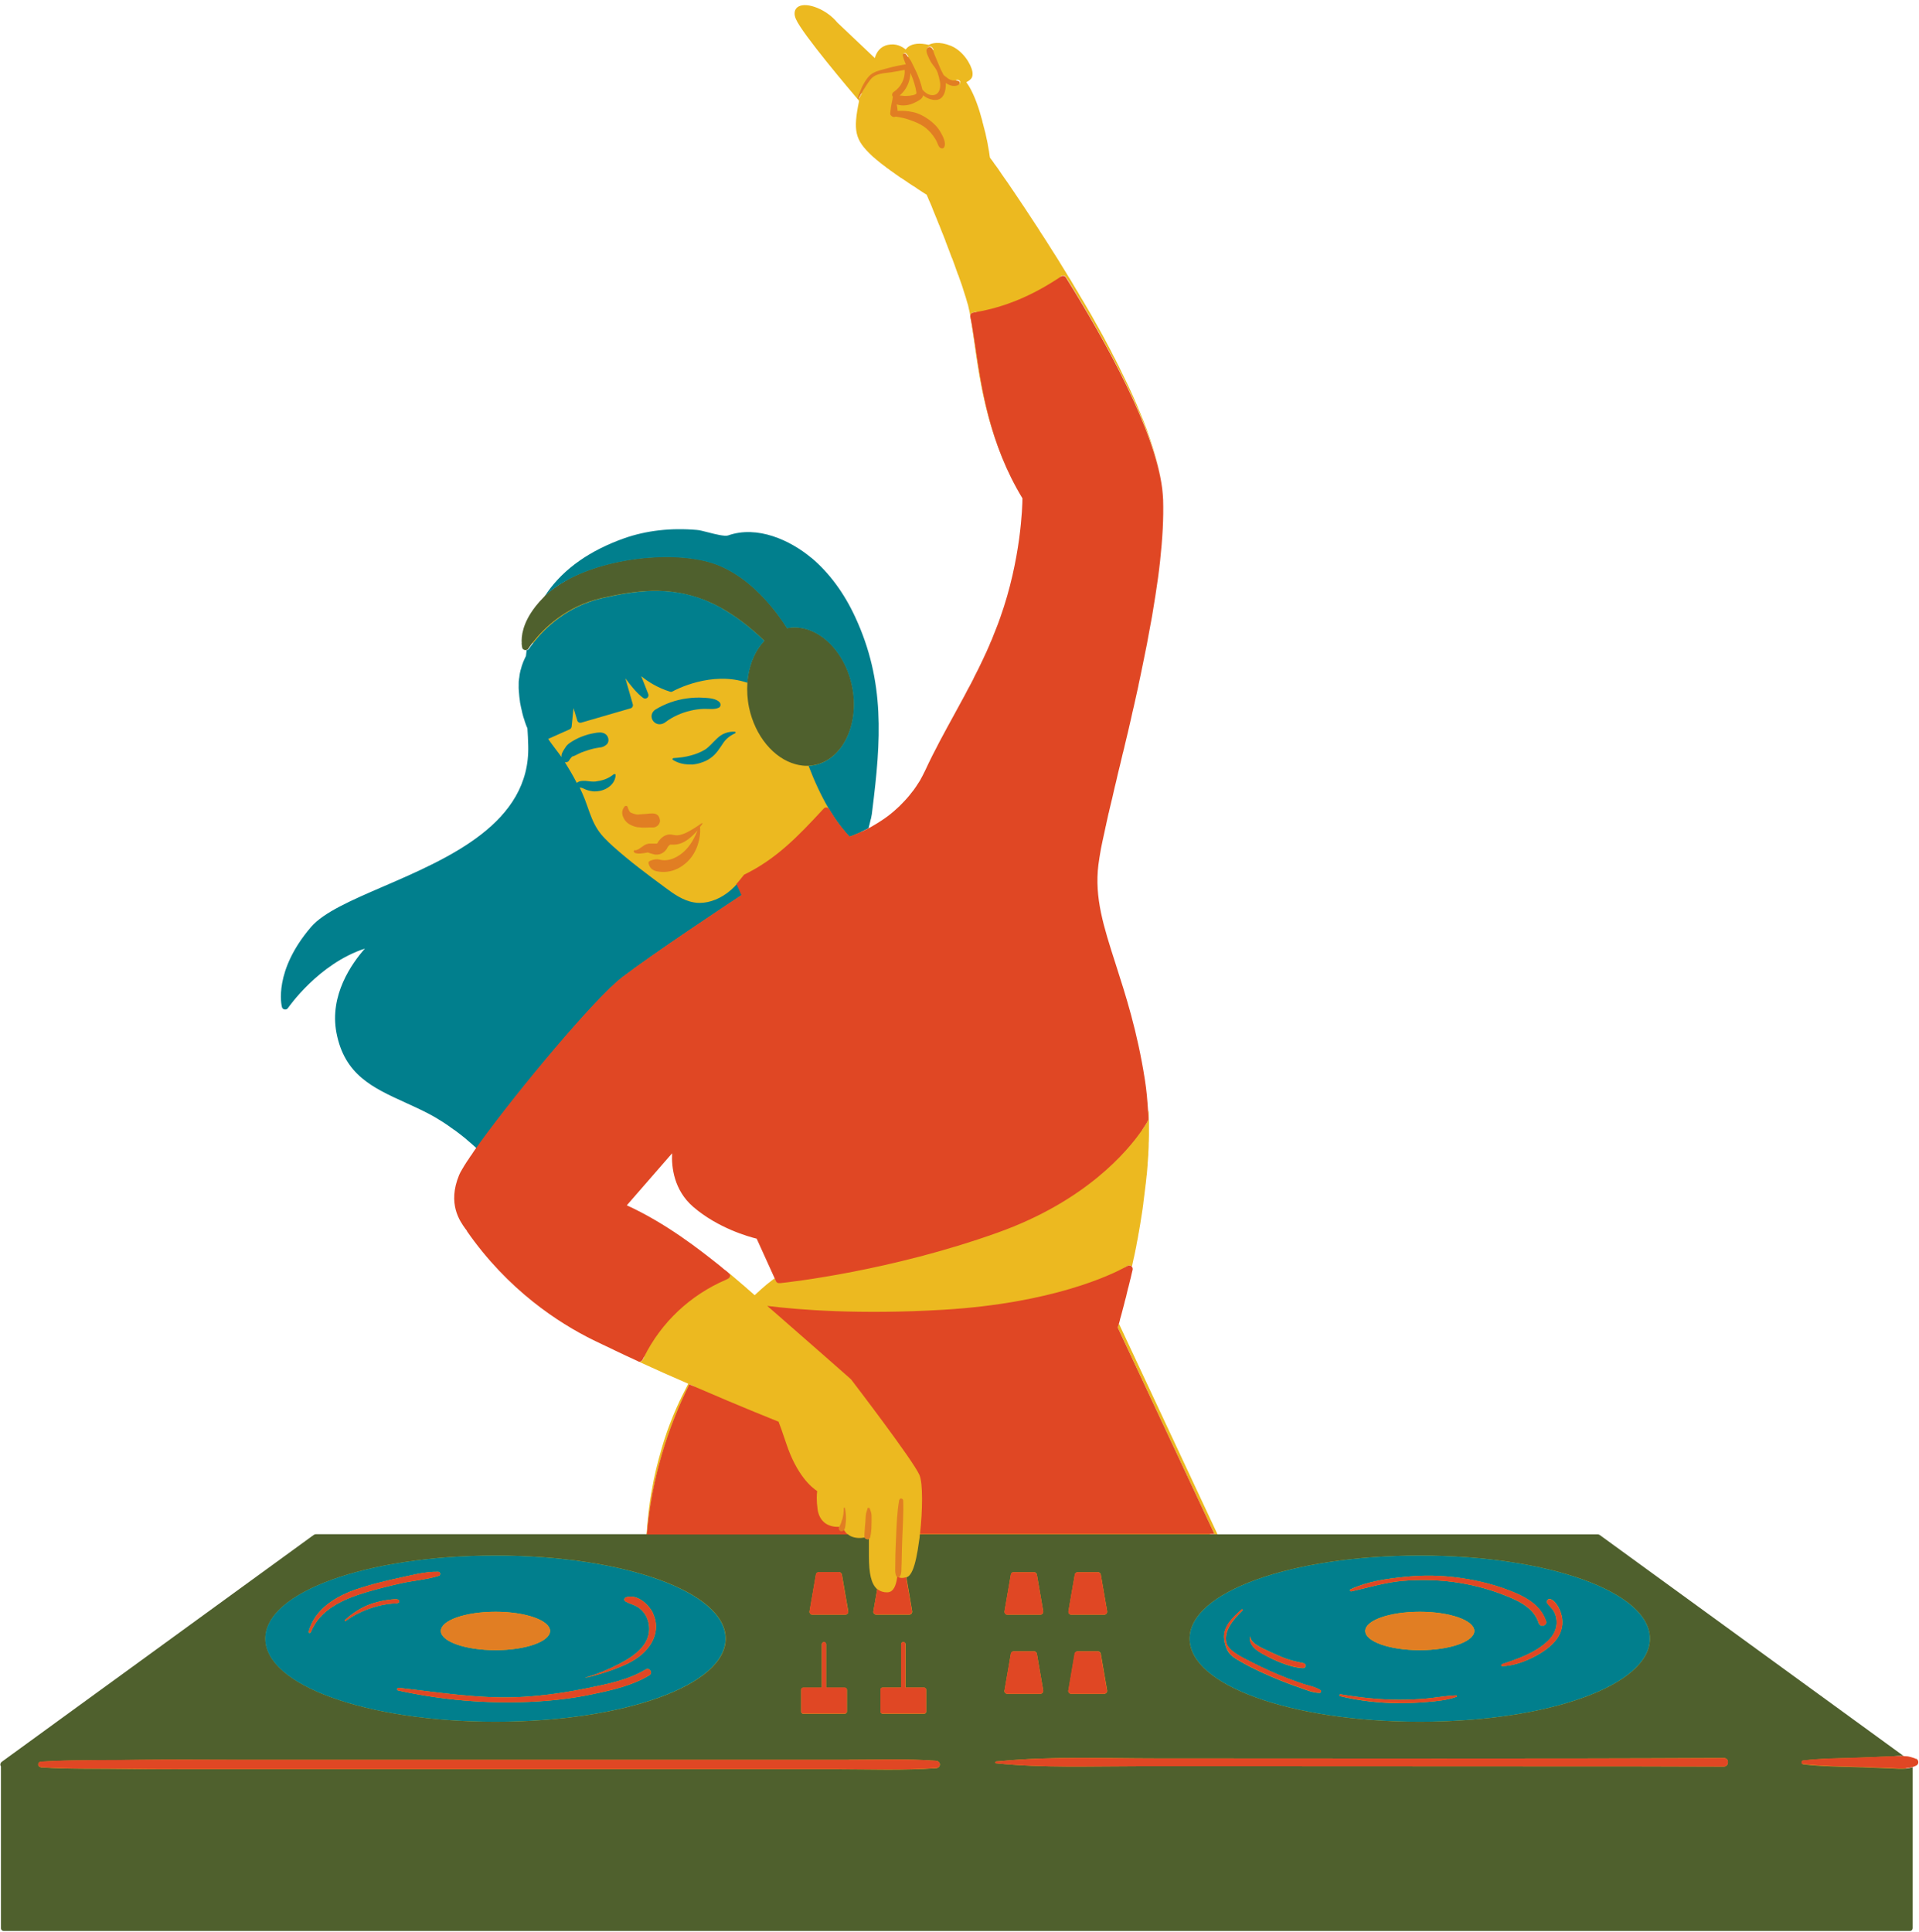
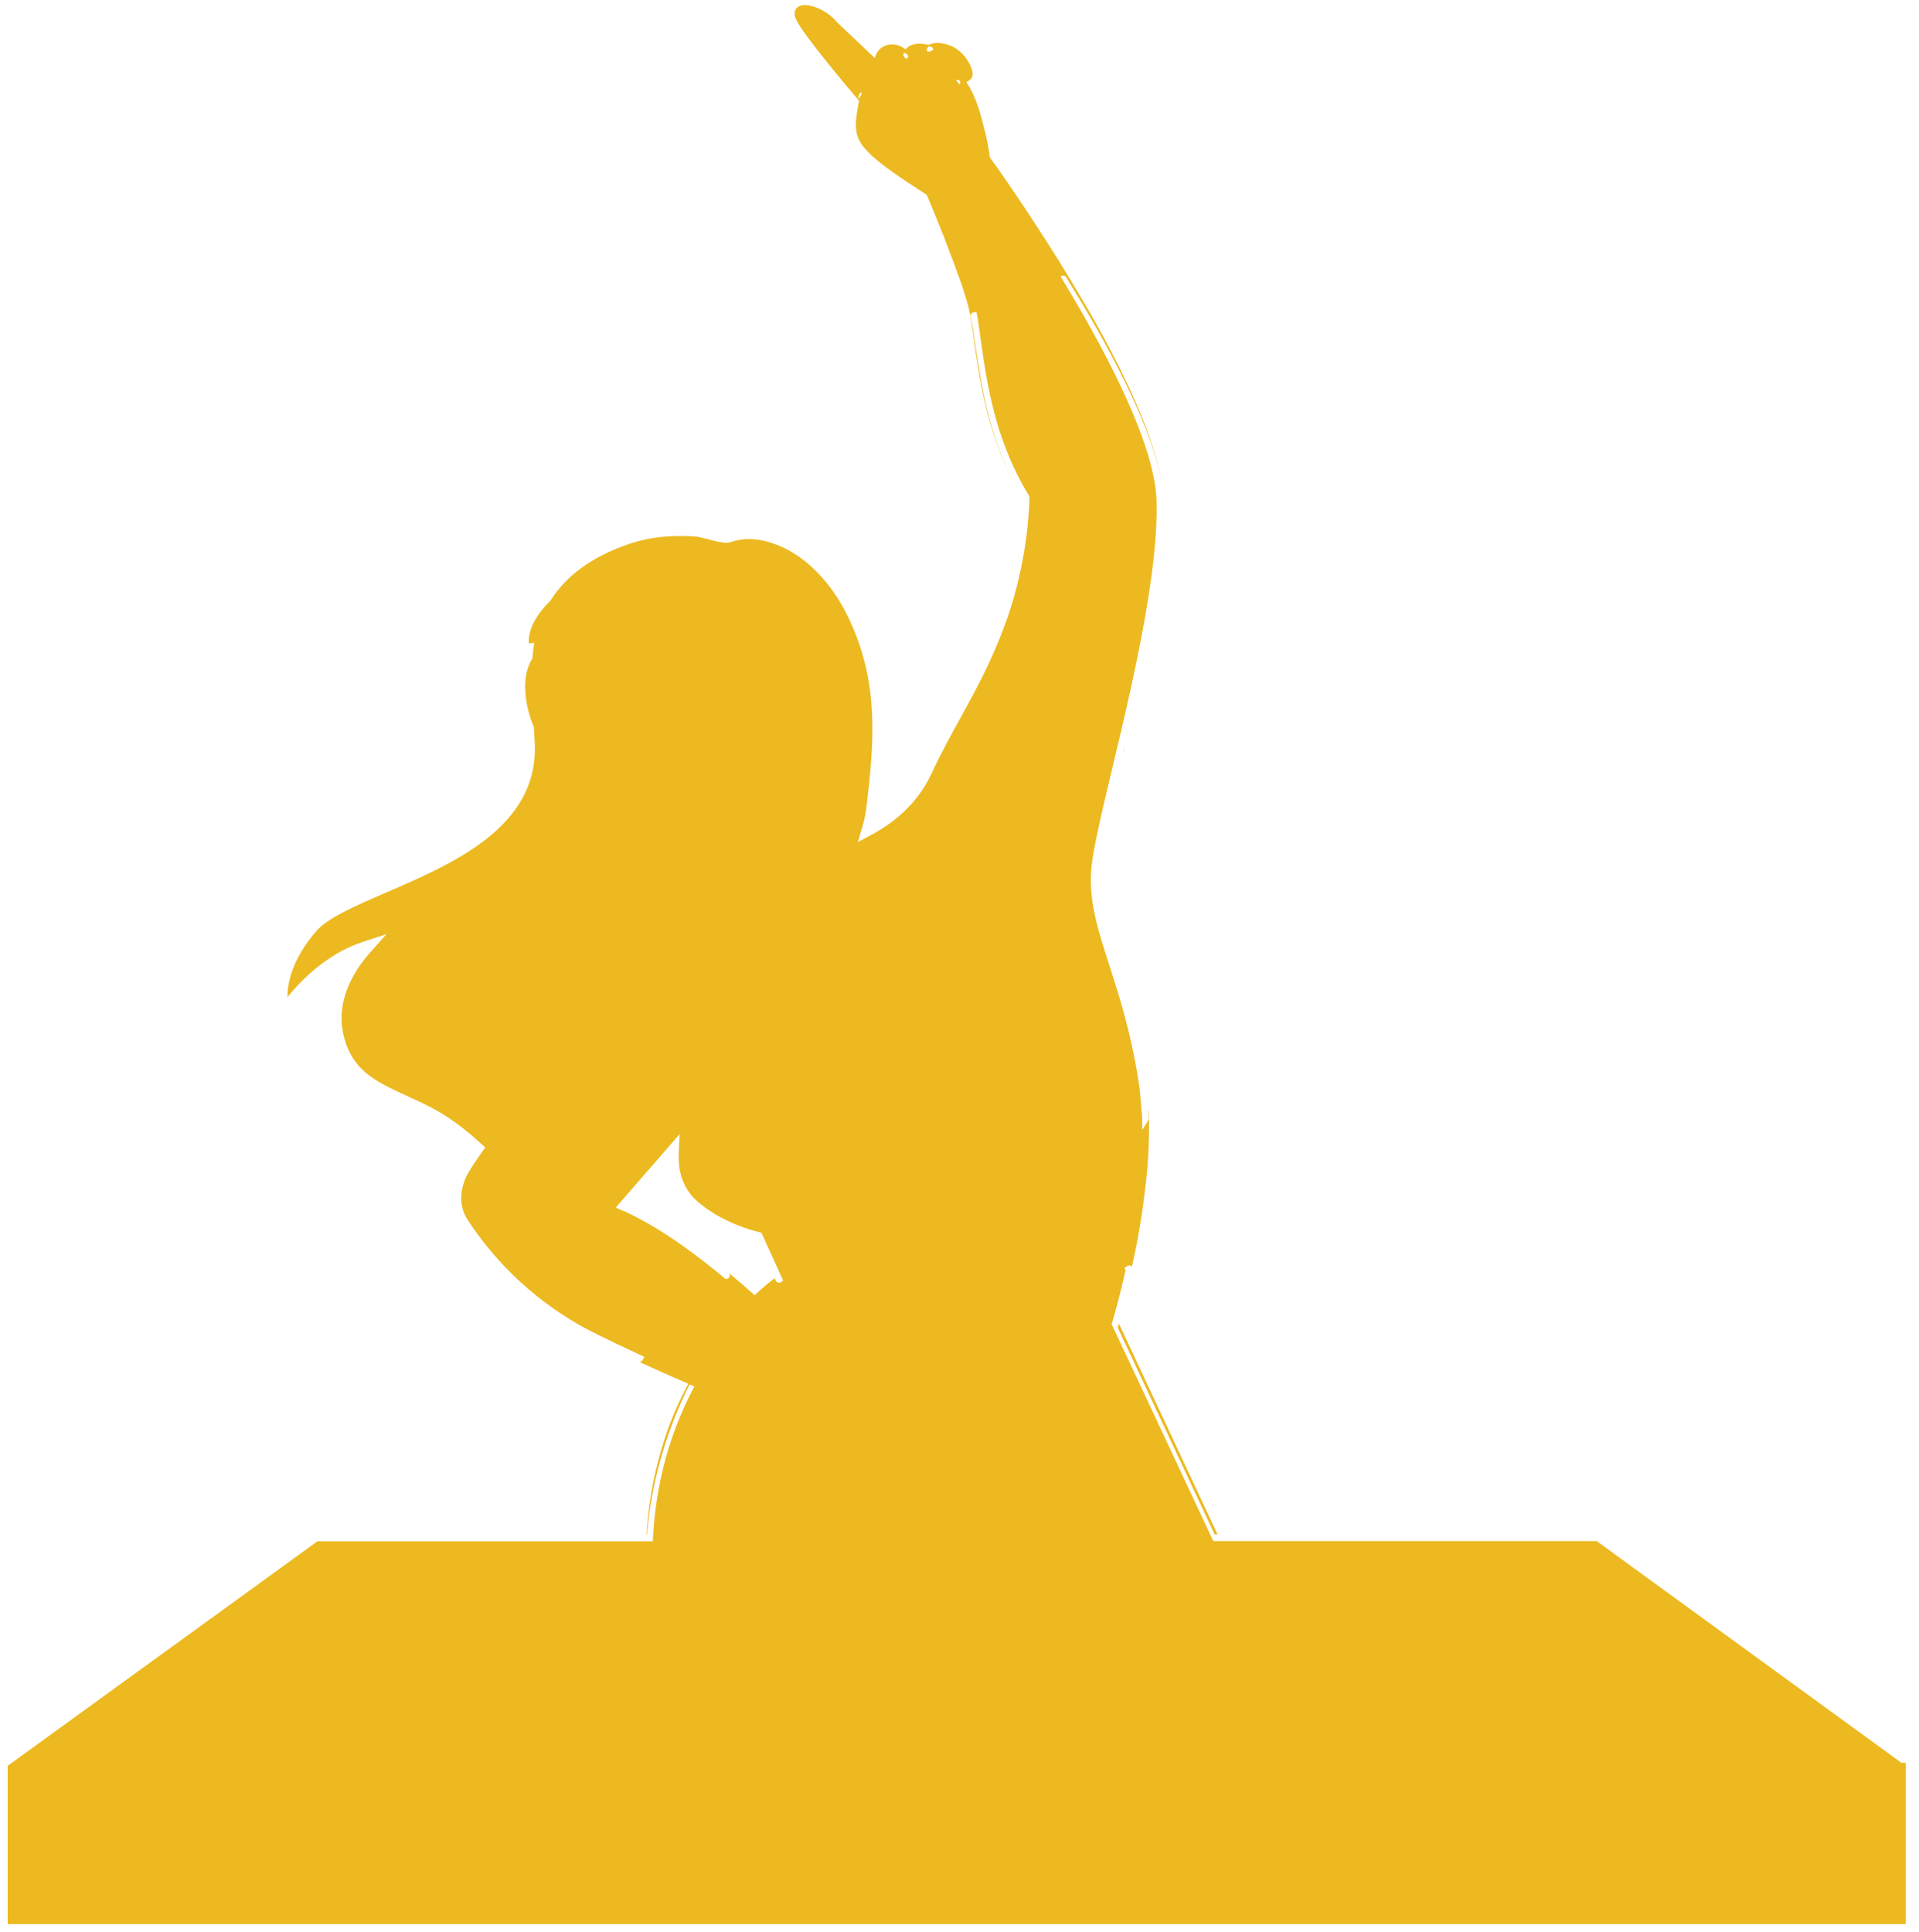
<svg xmlns="http://www.w3.org/2000/svg" id="Calque_2" viewBox="0 0 144.99 145.99">
  <defs>
    <style>.cls-1{fill:none;}.cls-2{fill:#e17e23;}.cls-3{fill:#017f8d;}.cls-4{fill:#4f602d;}.cls-5{clip-path:url(#clippath-1);}.cls-6{clip-path:url(#clippath-2);}.cls-7{fill:#ecb920;}.cls-8{fill:#e04724;}.cls-9{clip-path:url(#clippath);}</style>
    <clipPath id="clippath">
      <rect class="cls-1" width="144.64" height="145.99" />
    </clipPath>
    <clipPath id="clippath-1">
-       <rect class="cls-1" y="41.17" width="144.64" height="104.82" />
-     </clipPath>
+       </clipPath>
    <clipPath id="clippath-2">
-       <rect class="cls-1" x="1.97" y="19.83" width="143.02" height="114.67" />
-     </clipPath>
+       </clipPath>
  </defs>
  <g id="Calque_1-2">
    <g class="cls-9">
      <path class="cls-7" d="M143.81,133.19h-.15s-23.02-16.75-23.02-16.75h-28.97l-7.68-16.39.06-.19c.2-.68.59-2.08,1-3.91l-.09-.1.02-.07c.14-.08.21-.12.22-.13.09-.06.2-.05.28.01.02.01.03.03.04.05h0c.04-.19.08-.37.12-.56,0-.04.02-.08.03-.12.03-.15.06-.31.1-.47,0-.05.02-.1.03-.15.04-.16.06-.32.09-.48.01-.05.02-.1.03-.15.04-.18.07-.36.1-.55,0-.03.01-.06.02-.1.08-.44.15-.89.22-1.34.01-.06.02-.13.03-.19.03-.17.05-.33.07-.5.01-.08.03-.16.03-.24.02-.16.04-.31.06-.47l.03-.25c.02-.16.04-.32.06-.48,0-.08.02-.16.03-.23.02-.19.04-.39.06-.58l.02-.14c.02-.24.04-.48.06-.73,0-.06,0-.13.01-.19.01-.18.03-.36.04-.54,0-.09,0-.18.01-.27.01-.16.02-.32.02-.47,0-.09,0-.19.01-.29,0-.15.01-.31.01-.46,0-.09,0-.19,0-.28v-.74c0-.24-.01-.49-.02-.73,0-.05-.02-.09-.04-.13.01.21.03.41.04.61,0,.05,0,.09-.03.13-.03.05-.17.32-.46.74,0-.42,0-.84-.02-1.27l-.03-.06v-.13c-.06-.89-.14-1.63-.24-2.29-.58-3.64-1.43-6.31-2.19-8.66-.92-2.86-1.65-5.11-1.32-7.71.06-.53.19-1.23.38-2.15.29-1.4.71-3.17,1.16-5.04.93-3.9,2.08-8.74,2.76-13.15.14-.9.26-1.77.35-2.57.09-.85.16-1.66.2-2.4.04-.78.05-1.51.03-2.16,0-.23-.03-.49-.07-.79v-.03c-.54-4.33-3.98-10.81-7.18-16.06l.05-.03c.06-.04.13-.05.19-.04.07.02.13.05.17.11,3.06,4.91,6.7,11.52,7.28,15.95-.16-1.26-.55-2.68-1.1-4.2-.02-.05-.04-.1-.05-.16-.09-.24-.19-.48-.28-.73-.04-.08-.06-.16-.1-.24-.09-.23-.19-.46-.29-.7-.04-.1-.08-.2-.12-.29-.1-.23-.2-.45-.3-.68-.05-.11-.1-.22-.15-.33-.1-.22-.2-.44-.31-.66-.06-.13-.12-.25-.18-.37-.1-.21-.21-.42-.31-.64-.06-.14-.13-.27-.2-.4-.1-.21-.21-.42-.32-.62-.07-.14-.14-.28-.21-.42-.11-.2-.21-.4-.32-.6-.08-.15-.16-.29-.23-.43-.1-.19-.21-.39-.32-.58-.08-.15-.17-.3-.25-.44l-.31-.56c-.09-.16-.18-.31-.27-.46-.1-.18-.21-.35-.31-.53-.09-.16-.19-.32-.29-.48-.09-.17-.19-.33-.29-.49s-.2-.34-.3-.51c-.09-.15-.18-.31-.28-.45-.1-.18-.21-.35-.32-.53-.08-.14-.17-.28-.25-.41-.11-.19-.23-.37-.34-.55-.08-.12-.16-.24-.23-.36-.13-.2-.26-.4-.38-.6-.06-.09-.11-.18-.17-.27-.15-.24-.3-.46-.45-.69-.03-.05-.06-.1-.09-.15-.72-1.11-1.39-2.11-1.95-2.94,0-.02-.02-.03-.03-.04-.13-.19-.25-.37-.37-.55-.02-.03-.04-.05-.05-.07-.11-.15-.21-.3-.31-.44-.03-.04-.05-.07-.07-.1-.08-.12-.16-.23-.23-.34-.03-.04-.06-.08-.08-.12-.06-.09-.13-.18-.19-.26-.02-.03-.04-.06-.07-.09-.05-.07-.09-.14-.13-.19-.03-.04-.06-.08-.08-.11-.03-.03-.05-.06-.07-.09-.03-.04-.06-.08-.08-.11,0-.02,0-.05-.01-.08v-.02s-.01-.06-.02-.1c0-.02,0-.04,0-.05,0-.03-.02-.06-.02-.1,0-.06-.02-.12-.03-.19h0c-.02-.08-.03-.15-.04-.22v-.02c-.02-.07-.03-.15-.04-.22,0-.02-.01-.04-.01-.06-.02-.07-.03-.13-.04-.2,0-.03-.01-.06-.02-.08-.01-.07-.03-.13-.04-.19,0-.04-.02-.06-.02-.09-.02-.07-.03-.14-.04-.2-.01-.04-.02-.07-.03-.11-.01-.06-.03-.13-.05-.19,0-.04-.02-.08-.03-.11-.01-.06-.03-.13-.05-.2-.01-.04-.02-.08-.03-.12-.02-.07-.04-.13-.05-.2-.01-.04-.02-.08-.03-.12-.02-.07-.04-.14-.06-.2-.01-.04-.02-.08-.03-.11-.02-.07-.04-.15-.06-.21-.01-.03-.02-.07-.03-.1-.03-.1-.07-.2-.1-.31-.34-1.01-.67-1.58-.9-1.89.1-.05.22-.12.32-.22.09-.08.19-.24.14-.57-.1-.58-.72-1.59-1.63-1.96-.91-.36-1.44-.19-1.67-.07-.69-.16-1.21-.1-1.55.15-.08.06-.14.13-.19.2-.28-.23-.73-.48-1.34-.35-.59.12-.88.57-.99,1l-2.84-2.69c-.78-.97-2.29-1.58-2.94-1.2-.14.08-.44.34-.19.93.47,1.12,4.16,5.46,4.78,6.19-.47,2.27-.31,2.94.95,4.13.07.07.15.14.24.21.03.03.05.05.08.07.06.05.12.1.18.15.04.03.07.06.11.09.06.05.12.09.19.15.04.03.08.06.12.09.07.05.13.09.19.15.04.03.09.06.13.09.07.05.13.09.2.15.04.03.09.06.13.09.07.05.14.09.21.15.04.03.08.06.13.09.07.05.14.1.21.15.04.03.08.06.13.08.07.05.14.09.21.14.04.03.08.06.12.08.07.05.14.09.2.14.04.02.07.05.11.07.07.05.14.09.21.14.03.02.06.04.09.05.07.05.13.08.19.13.03.02.06.04.08.06.08.05.15.09.21.13,0,0,.02.01.02.02.15.09.27.17.36.23.04.03.08.05.1.06.02.04.04.1.08.18.03.07.06.15.1.24,0,.02.01.03.02.04.04.09.08.19.13.3.01.03.02.05.03.07.05.12.1.24.15.38,0,.02.02.04.02.05.06.14.12.28.18.44.01.03.02.05.03.07.06.16.13.32.19.48.01.02.02.04.03.06.07.18.14.35.21.54,0,.02.01.03.02.04.08.19.15.39.23.58t0,.02c.08.2.15.4.23.6l.02.05c.07.2.15.4.22.59.02.03.02.06.04.08.07.2.14.39.21.57.01.03.02.06.03.09.07.19.14.38.2.56.02.03.03.06.04.09.06.18.13.36.19.54.01.03.02.06.03.08.06.18.12.35.17.53,0,.02.02.04.02.06.06.18.11.34.16.5,0,.02,0,.03.01.04.05.17.09.33.14.47.18.7.31,1.63.46,2.71.45,3.2,1.07,7.58,3.67,11.86-2.48-4.08-3.1-8.35-3.56-11.47-.13-.87-.23-1.62-.37-2.24-.02-.07,0-.14.04-.2.04-.06.1-.09.17-.1.08-.02.15-.03.23-.04.12.61.22,1.33.33,2.14.44,3.16,1.05,7.48,3.59,11.67l.08.13v.15c-.02.76-.15,4.76-1.72,9.18-.87,2.44-1.85,4.38-2.7,5.95-.27.5-.54.99-.81,1.49-.72,1.3-1.47,2.66-2.17,4.17-1.12,2.42-3.06,3.83-4.49,4.6l-1.07.57.34-1.17c.14-.46.23-.89.28-1.29.64-5.18.96-9.53-1.24-14.29-.82-1.77-1.9-3.22-3.19-4.31-1.36-1.15-3.02-1.83-4.43-1.83-.48,0-.94.08-1.38.23-.09.04-.2.05-.33.05-.35,0-.86-.13-1.44-.28-.33-.08-.63-.16-.8-.18-.42-.04-.83-.05-1.23-.05-1.44,0-2.79.21-4.01.65-2.52.88-4.39,2.19-5.58,3.9-.04.06-.08.12-.12.18l-.09.14-.04.04c-1.57,1.56-1.65,2.76-1.6,3.21l.4-.05-.08.65c-.02.14-.03.28-.05.42v.1s-.06.1-.06.1c-.38.66-.53,1.46-.48,2.36.06,1.15.37,2.07.61,2.64l.04.08v.09c.03.44.05.88.07,1.31.18,6.19-6.16,8.93-11.26,11.13-2.35,1.02-4.39,1.9-5.26,2.91-1.92,2.23-2.18,4.08-2.17,4.98.82-1.02,2.84-3.24,5.68-4.17l1.8-.59-1.26,1.42c-.97,1.09-2.53,3.31-2.04,5.93.55,2.92,2.47,3.79,4.9,4.9.57.26,1.2.55,1.83.88,1.18.61,2.43,1.52,3.7,2.69l.33.3-.26.37c-.88,1.24-1.14,1.74-1.22,1.93-.79,1.9.02,3.02.42,3.56l.11.17c3.03,4.36,6.77,6.8,9.38,8.08.24.12.48.23.73.35,0,0,.58.28.81.4,0,0,.62.29.9.42l.92.43c.08.04.16.07.24.11-.04.08-.08.15-.13.23-.04.09-.13.15-.23.15-.04,0-.07-.01-.1-.03,1.28.59,2.56,1.16,3.77,1.68-.17.33-.34.68-.52,1.03-.04.09-.08.18-.13.27-.14.3-.27.59-.4.9-.03.08-.07.16-.1.24-.16.39-.31.79-.46,1.2-.02.05-.03.1-.05.16-.13.36-.24.72-.35,1.1-.03.11-.06.21-.09.32-.11.38-.21.77-.31,1.17-.02.06-.03.11-.04.17-.11.46-.21.94-.29,1.43-.02.08-.03.17-.05.26-.07.41-.13.82-.18,1.24-.01.12-.03.23-.04.35-.06.51-.1,1.02-.14,1.55h.04c.34-4.26,1.62-8.15,3.21-11.34.12.05.24.1.36.16l-.02.04c-1.81,3.4-2.85,7.17-3.09,11.18l-.03.48h-25.34L.58,133.42v11.96h143.41v-12.18c-.06,0-.11-.01-.18-.02ZM72.29,6.03c.06,0,.12,0,.18.04.07.05.1.11.08.2-.02.04-.04.08-.07.11l-.25-.34h.06ZM70.08,3.6c.06-.08.17-.12.27-.07.1.06.15.15.18.24-.06.02-.11.04-.14.05l-.17.09-.18-.04c-.02-.1-.02-.2.04-.28ZM68.49,4.07c.05.06.1.13.15.19l-.15.2-.2-.18s-.03-.08-.04-.12c-.05-.15.16-.2.23-.09ZM64.92,7.43s-.09.01-.08-.03c.05-.15.1-.29.17-.44.03.04.07.08.1.11-.07.12-.13.23-.19.35ZM47.14,91.52l-.62-.28,4.83-5.55-.07,1.46c-.05,1.06.16,2.55,1.43,3.64,1.81,1.57,4.13,2.18,4.58,2.29l.24.06,1.64,3.61-.22.17s-.06,0-.07,0c-.11,0-.21-.05-.26-.15l-.09-.19c-.13.1-.33.25-.59.46s-.56.49-.92.82c-.19-.16-.36-.32-.54-.47-.02-.01-.03-.03-.04-.04-.17-.15-.33-.29-.49-.42,0,0-.01-.01-.01-.01-.16-.14-.32-.28-.47-.4h0c-.15-.13-.29-.24-.41-.35.06.06.1.15.08.23-.01.09-.07.16-.15.2l-.14.06s-.08-.07-.13-.1l-.22-.19-.45-.37c-1.48-1.17-3.96-3.14-6.92-4.5ZM72.08,53.98c-.73,1.32-1.48,2.69-2.19,4.22.71-1.54,1.46-2.9,2.19-4.22.27-.48.53-.97.8-1.46-.27.49-.53.98-.8,1.46ZM84.54,100.01l7.45,15.92h-.22l-7.32-15.62c.02-.06.05-.17.09-.3ZM86.74,48.1c-.03.18-.07.36-.1.54.04-.18.07-.36.1-.54t0,0ZM86.95,47.02c.02-.07.03-.15.04-.22-.02.07-.03.15-.04.22ZM87.04,46.52c-.02.09-.03.18-.05.27.02-.09.04-.18.05-.27ZM86.64,48.65s0,0,0-.01c0,0,0,0,0,.01ZM83.8,61.26s0,.02-.01.04c0-.01,0-.02,0-.03,0,0,0,0,0-.01ZM83.76,61.41s.02-.08.03-.12c-.02.04-.02.08-.03.12,0,0,0,0,0,0ZM83.98,60.44v.02l.03-.16h0c-.01.05-.02.09-.03.14ZM83.54,62.41s.01-.06.02-.09c-.01.03-.02.06-.02.09t0,0ZM83.55,62.33s.01-.06.02-.09c0,.03-.01.06-.02.09ZM86.43,49.73c-.02.06-.03.13-.04.19.02-.06.03-.13.04-.19ZM84.24,59.35s0,.02,0,.04c.03-.12.05-.24.08-.36-.01.03-.02.07-.02.1-.02.07-.04.15-.06.22ZM86.33,50.22c.02-.1.04-.2.06-.3-.02.1-.04.2-.06.3ZM85.54,53.8h0c.04-.16.07-.33.11-.5h0c-.04.17-.07.33-.11.5ZM84.44,58.5c.03-.11.05-.21.08-.33.03-.12.06-.24.09-.36-.03.12-.06.24-.09.36-.03.11-.05.22-.08.33ZM84.83,56.85s0,.02,0,.03c.04-.17.08-.35.13-.53,0,.01,0,.03,0,.04-.04.15-.08.31-.11.46ZM85.18,55.37s0,.01,0,.02c.05-.18.09-.37.13-.56,0,0,0,.01,0,.02-.04.17-.08.35-.12.53Z" />
    </g>
    <g class="cls-5">
      <path class="cls-4" d="M39.42,48.61c-.04-.51.05-1.51,1.02-2.76,0-.01.01-.02.02-.03.19-.24.41-.49.66-.74.02-.02.03-.04.05-.06.44-.43.98-.81,1.58-1.15,3.34-1.88,8.78-2.32,11.6-1.14,1.63.69,2.93,1.9,3.84,2.98.2.24.38.46.54.68.33.43.58.81.74,1.07,2.13-.41,4.33,1.54,4.91,4.37.59,2.85-.68,5.53-2.82,5.97-.15.03-.31.05-.46.06-.05,0-.1,0-.16,0-.11,0-.22,0-.33-.02-.17-.02-.34-.05-.51-.1-1.62-.44-3.05-2.1-3.51-4.3-.13-.64-.16-1.26-.12-1.86.01-.17.03-.34.05-.51.17-1.07.6-2,1.23-2.66-1.12-1.08-2.2-1.88-3.23-2.46-.43-.24-.85-.44-1.28-.61-2.76-1.09-5.28-.72-7.8-.15-2.68.61-4.36,2.32-5.09,3.23-.28.35-.42.58-.43.59-.04.07-.11.1-.19.11-.01,0-.02,0-.03,0h-.03c-.1-.02-.19-.08-.21-.17,0,0,0-.02-.01-.04-.01-.05-.03-.16-.04-.32ZM144.51,133.54v12.15c0,.11-.09.21-.21.21H.28c-.11,0-.21-.09-.21-.21v-12.24s-.03-.03-.03-.04c-.04-.1,0-.22.09-.29l23.58-17.15s.09-.05.15-.05h40.19c.06.05.14.1.21.14.34.17.74.17,1.08.11.05.11.2.16.31.11v1.28c0,1.34.18,2.1.6,2.49,0,.01.02.02.03.02l-.29,1.67c-.02.07,0,.13.05.18.04.05.1.08.17.08h2.49c.06,0,.13-.03.17-.08.04-.05.06-.11.05-.18l-.44-2.57s.02,0,.03,0c.17-.06.31-.23.44-.53.2-.46.37-1.28.49-2.2.03-.17.05-.33.06-.51h51.22c.05,0,.11.02.15.05l22.96,16.7c-.27-.02-.55,0-.83.02-.06,0-.13,0-.19.01-.74.03-1.47.06-2.21.09-1.45.06-2.91.05-4.34.22-.05,0-.09.03-.11.05-.01.02-.01.03-.02.05-.03.08.01.17.13.19,1.43.17,2.89.17,4.34.22.04,0,.08,0,.13,0,.67.03,1.34.06,2.01.08.45.02.92.07,1.36.01.14-.02.28-.05.41-.09ZM130.56,133.07c-.04-.13-.14-.24-.32-.24-14.29.07-28.58.03-42.88.03-3.92,0-7.91-.17-11.82.21-.09,0-.18.02-.27.02-.02,0-.04.02-.05.03-.04.04-.03.11.05.11,3.53.36,7.14.22,10.69.22,3.56,0,7.13,0,10.69,0,7.17,0,14.33.01,21.5.01,4.03,0,8.06,0,12.08.02.24,0,.35-.2.32-.38,0-.02,0-.03,0-.04ZM75.89,127.72c-.01.07,0,.13.05.18.04.05.1.08.17.08h2.49c.06,0,.13-.03.17-.08.04-.05.06-.11.05-.18l-.48-2.77c-.02-.11-.11-.18-.21-.18h-1.53c-.11,0-.2.07-.22.18l-.48,2.77ZM75.94,121.92c.04.05.1.08.17.08h2.49c.07,0,.13-.03.17-.08.04-.05.06-.11.05-.18l-.48-2.77c-.02-.11-.11-.18-.22-.18h-1.53c-.11,0-.2.07-.21.18l-.48,2.77c-.01.06,0,.13.05.18ZM80.72,127.72c-.01.07,0,.13.05.18.04.05.1.08.17.08h2.49c.06,0,.13-.03.17-.08.04-.05.06-.11.05-.18l-.48-2.77c-.02-.11-.11-.18-.22-.18h-1.53c-.1,0-.2.07-.21.18l-.48,2.77ZM80.77,121.92c.04.05.1.08.17.08h2.49c.06,0,.13-.03.17-.08.04-.05.06-.11.05-.18l-.48-2.77c-.02-.11-.11-.18-.21-.18h-1.53c-.11,0-.2.07-.22.18l-.48,2.77c-.01.06,0,.13.05.18ZM107.27,130.09c9.75,0,17.39-2.76,17.39-6.28s-7.64-6.28-17.39-6.28-17.39,2.76-17.39,6.28,7.64,6.28,17.39,6.28ZM66.53,129.32c0,.09.07.17.16.17h3.13c.09,0,.16-.07.16-.17v-1.64c0-.09-.07-.17-.16-.17h-1.4v-3.28c0-.09-.07-.16-.17-.16-.09,0-.16.07-.16.16v3.28h-1.4c-.09,0-.16.07-.16.17v1.64ZM64.13,132.97h-19.7c-8.82,0-17.63,0-26.45,0-2.45,0-4.92-.03-7.38,0-2.17.04-4.35,0-6.53.09-.32.02-.65.03-.97.05-.27.02-.28.35-.05.41.02,0,.03.02.05.02,2.2.15,4.41.08,6.61.12,2.2.03,4.41.02,6.61.02h13.09c8.81,0,17.63,0,26.44,0h7.38c2.49,0,5.02.1,7.5-.08.08,0,.15-.04.19-.08.13-.11.12-.31-.02-.41-.03-.02-.05-.04-.08-.05-.03,0-.06-.02-.09-.02-2.18-.16-4.41-.08-6.61-.08ZM20.05,123.81c0,3.52,7.64,6.28,17.39,6.28s17.39-2.76,17.39-6.28-7.64-6.28-17.39-6.28-17.39,2.76-17.39,6.28ZM60.69,127.52c-.09,0-.16.07-.16.16v1.65c0,.09.07.16.16.16h3.13c.09,0,.17-.07.17-.16v-1.65c0-.09-.07-.16-.17-.16h-1.4v-3.28c0-.09-.07-.17-.16-.17-.09,0-.17.07-.17.17v3.28h-1.4ZM61.21,121.92c.04.05.1.08.17.08h2.49c.06,0,.13-.03.17-.08.04-.05.06-.11.05-.18l-.48-2.77c-.02-.11-.11-.18-.22-.18h-1.53c-.11,0-.2.07-.21.18l-.48,2.77c-.02.06,0,.13.05.18Z" />
    </g>
-     <path class="cls-3" d="M54.53,45.96c1.04.58,2.11,1.38,3.23,2.46-.63.66-1.06,1.59-1.23,2.66-.03.17-.05.33-.06.51-2.72-.93-5.49.56-5.65.65-.06.04-.14.04-.2.02-.93-.29-1.66-.75-2.17-1.17l.53,1.35c.04.1.01.22-.08.29-.09.07-.22.07-.31,0-.46-.34-.94-.93-1.34-1.48l.56,1.96c.04.14-.04.28-.17.31l-3.72,1.08c-.14.04-.28-.04-.31-.18l-.28-.92-.14,1.4c-.01.09-.07.17-.16.21l-1.14.51-.47.21c.19.29.41.57.61.84.15.19.28.37.39.53,0-.11.01-.22.06-.32.04-.09.09-.18.15-.27.02-.04.04-.06.06-.09.16-.3.49-.48.78-.64.3-.17.65-.29.98-.39.15-.04.31-.07.46-.1.28-.05.53-.09.78.04.3.16.4.63.11.85-.16.13-.3.18-.49.2h-.04s-.02,0-.03.01c-.14.02-.29.05-.42.08-.13.03-.26.07-.39.11-.07.02-.13.05-.2.07-.02,0-.02.01-.03.01,0,0,.02,0,.03-.02-.06.03-.12.05-.18.07-.04.02-.07.03-.11.04,0,0-.03,0-.04.02-.02,0-.07.03-.07.03-.03.01-.06.03-.09.04-.14.06-.27.15-.41.19-.03.01-.07.03-.11.04-.02.03-.04.04-.06.07-.02.02-.02.02,0,0,.02-.02,0-.01-.03.03,0,.01-.02.02-.02.03-.02.02-.03.04-.05.06-.01.01-.04.05-.06.1-.06.11-.19.15-.32.13.31.5.62,1.02.9,1.57.03-.02.04-.04.07-.06.12-.07.28-.1.43-.1.05,0,.1,0,.15,0,.34.04.52.07.76.05.23-.03.48-.08.7-.16.22-.08.45-.2.68-.39h.01s.08-.03.11,0c.01.01.02.03.02.05,0,.35-.2.68-.48.89-.29.22-.62.33-.96.35-.21.03-.43-.02-.63-.07-.13-.04-.24-.08-.33-.13-.11-.05-.19-.08-.29-.08,0,0-.02,0-.02,0,.14.29.27.59.39.89.07.19.14.39.21.58.2.57.41,1.17.75,1.69.33.51.78.92,1.16,1.27,1.26,1.13,2.63,2.15,3.96,3.13.58.43,1.31.97,2.15,1.11.15.03.29.04.43.04.8,0,1.65-.34,2.38-.98.17-.15.32-.3.46-.46l.37.84c-1.07.71-6.65,4.4-9.02,6.21-2.06,1.58-7.87,8.55-10.73,12.51-.1.15-.2.29-.3.42-.23-.21-.47-.42-.72-.63-.04-.03-.07-.06-.1-.09-.25-.2-.51-.41-.77-.6-.05-.04-.09-.07-.15-.1-.27-.2-.54-.39-.82-.57-.04-.03-.08-.05-.13-.08-.3-.19-.6-.37-.91-.53-.61-.32-1.21-.59-1.8-.86-2.46-1.12-4.58-2.09-5.19-5.27-.54-2.85,1.16-5.24,2.15-6.36-3.52,1.15-5.78,4.46-5.81,4.49-.06.09-.16.13-.26.11-.1-.02-.18-.09-.2-.19-.03-.11-.65-2.72,2.21-6.05.95-1.1,3.04-2.01,5.45-3.05,4.95-2.14,11.12-4.8,10.95-10.65-.01-.43-.03-.86-.06-1.3-.07-.17-.15-.35-.21-.55v-.02c-.07-.2-.14-.41-.19-.64,0,0,0-.01,0-.02-.06-.23-.11-.48-.16-.74v-.02c-.04-.27-.07-.54-.09-.84-.01-.15-.02-.3-.01-.44,0-.05,0-.09,0-.14,0-.09,0-.18.02-.27,0-.05.01-.09.02-.13.01-.08.02-.16.03-.24,0-.04.02-.08.02-.11.02-.08.03-.16.05-.23.01-.03.02-.06.03-.09.02-.08.04-.15.06-.22,0-.02.02-.04.02-.06.03-.08.05-.15.08-.22l.02-.05c.03-.07.06-.15.09-.21,0,0,0-.01.01-.02.03-.07.07-.15.1-.21.02-.15.03-.3.05-.44.08,0,.15-.05.19-.11,0-.01.15-.24.43-.58.73-.91,2.41-2.63,5.09-3.24,2.53-.57,5.05-.94,7.8.16.42.18.84.38,1.28.62ZM124.66,123.81c0,3.52-7.64,6.28-17.39,6.28s-17.39-2.76-17.39-6.28,7.64-6.28,17.39-6.28,17.39,2.76,17.39,6.28ZM113.49,120.46c1.09.41,2.4.96,2.77,2.18.1.34.67.2.55-.15-.36-1.09-1.32-1.71-2.33-2.14-1.32-.56-2.72-.92-4.14-1.12-1.4-.2-2.81-.23-4.21-.08-1.4.14-2.82.34-4.1.94-.09.04-.02.16.07.15,1.27-.28,2.52-.67,3.82-.79,1.3-.11,2.61-.09,3.9.08,1.26.17,2.49.48,3.68.93ZM107.27,121.78c-2.28,0-4.12.65-4.12,1.45s1.84,1.45,4.12,1.45,4.12-.65,4.12-1.45-1.84-1.45-4.12-1.45ZM98.51,125.67c-.4-.09-.79-.16-1.18-.29-.4-.13-.78-.3-1.15-.47-.33-.16-.68-.3-1-.48-.31-.18-.65-.38-.72-.75,0-.02-.03-.02-.03,0-.06.81.81,1.2,1.41,1.52.4.21.82.39,1.24.54.44.15.91.29,1.38.3.21,0,.26-.31.05-.36ZM92.49,123.77c.03.36.15.82.37,1.11.22.3.6.51.92.69.93.54,1.93.98,2.93,1.39.48.19.96.38,1.45.54.48.17,1.02.41,1.54.41.12,0,.16-.15.06-.21-.37-.24-.84-.32-1.26-.45-.41-.14-.82-.29-1.23-.44-.9-.35-1.77-.74-2.63-1.18-.36-.19-.74-.36-1.09-.58-.33-.2-.79-.53-.89-.92-.23-.95.61-1.85,1.22-2.45.05-.05-.03-.11-.07-.07-.62.55-1.38,1.24-1.32,2.16ZM105.65,128.68c.75,0,1.49-.02,2.24-.09.71-.06,1.47-.14,2.15-.38.06-.02.06-.11-.02-.11-.71.02-1.43.16-2.14.23-.72.07-1.44.1-2.16.1-1.48,0-2.97-.16-4.43-.41-.09-.01-.13.11-.04.14,1.44.35,2.91.51,4.39.53ZM118.03,122.28c-.04-.29-.14-.58-.28-.84-.13-.24-.34-.53-.61-.62-.17-.06-.33.15-.24.3.13.22.36.37.49.6.13.22.2.48.22.73.05.6-.22,1.12-.65,1.53-.96.91-2.24,1.35-3.47,1.76-.09.03-.08.16.02.15.75-.03,1.46-.26,2.14-.58.66-.31,1.34-.73,1.82-1.28.43-.49.65-1.1.56-1.75ZM54.82,123.81c0,3.52-7.64,6.28-17.39,6.28s-17.39-2.76-17.39-6.28,7.64-6.28,17.39-6.28,17.39,2.76,17.39,6.28ZM33.31,123.23c0,.8,1.85,1.45,4.13,1.45s4.12-.65,4.12-1.45-1.84-1.45-4.12-1.45-4.13.65-4.13,1.45ZM23.33,123.29c-.03.1.11.13.15.04.71-1.77,2.5-2.52,4.2-3.03.88-.26,1.77-.48,2.66-.68.92-.2,1.9-.27,2.8-.55.18-.05.15-.31-.04-.31-1.01-.02-2.07.28-3.06.49-1.03.22-2.05.48-3.05.81-1.58.53-3.2,1.5-3.66,3.21ZM30.09,120.87c-.15-.07-.33-.03-.49-.02-.19.02-.38.05-.57.08-.38.07-.75.17-1.11.3-.69.26-1.33.69-1.87,1.19-.04.04.02.09.06.06.59-.44,1.26-.76,1.95-.99.33-.11.68-.2,1.03-.26.18-.03.36-.06.55-.07.16-.01.32.01.46-.06.08-.04.09-.18,0-.22ZM30.09,127.73c3.21.71,6.58,1,9.86.86,1.6-.07,3.21-.24,4.77-.57,1.48-.31,3.04-.65,4.34-1.44.3-.18.02-.61-.27-.44-1.3.79-2.87,1.1-4.34,1.4-1.61.33-3.23.57-4.87.67-3.2.2-6.31-.33-9.47-.68-.11-.01-.14.17-.03.2ZM49.36,121.93c-.33-.71-1.23-1.52-2.06-1.24-.14.05-.18.23-.04.31.3.17.65.24.94.43.32.21.58.52.71.88.29.75.13,1.54-.39,2.14-.46.55-1.1.94-1.73,1.27-.82.43-1.68.78-2.57,1.04-.01,0,0,.01,0,.01,1.02-.23,2.03-.55,2.98-.97.73-.33,1.45-.8,1.91-1.49.48-.71.61-1.57.24-2.37ZM61.3,42.15c-1.59-1.33-4.08-2.48-6.3-1.69-.24.08-.97-.1-1.47-.23-.36-.09-.68-.18-.89-.19-1.98-.17-3.81.05-5.45.62-2.61.92-4.57,2.3-5.83,4.09-.07.1-.13.19-.19.29.44-.43.97-.81,1.58-1.15,3.33-1.88,8.77-2.32,11.59-1.14,1.63.68,2.93,1.9,3.84,2.98.2.23.38.46.54.67.32.43.57.81.74,1.07,2.13-.41,4.32,1.54,4.91,4.37.58,2.85-.68,5.53-2.83,5.97-.15.03-.3.05-.45.05.43,1.13.94,2.25,1.56,3.3.12.2.24.39.36.57.14.21.29.43.45.63.06.08.12.16.18.23.17.22.35.43.54.63.16-.05.44-.16.8-.32.19-.09.41-.2.64-.32.06-.21.11-.42.16-.64.01-.03.02-.07.03-.1.05-.21.08-.43.1-.64.66-5.27.97-9.69-1.29-14.57-.85-1.84-1.97-3.35-3.32-4.49ZM52.26,57.77c.24-.02.49-.06.73-.15.23-.07.47-.18.69-.34.45-.31.7-.76.93-1.09.22-.35.52-.59.94-.79.02-.01.03-.03.03-.05,0-.03-.02-.06-.05-.06-.23-.02-.48.01-.72.1-.24.08-.46.24-.64.41-.36.34-.61.66-.92.85-.3.18-.71.35-1.09.44-.39.11-.81.16-1.26.19h-.01s-.05.01-.06.03c-.03.04-.02.09.02.11.42.27.92.36,1.42.34ZM53.17,53.56c.36-.01.8.07,1.14-.09.16-.08.16-.29.06-.41-.27-.29-.83-.32-1.19-.34-.43-.03-.85-.01-1.28.05-.84.11-1.65.4-2.36.83-.32.19-.42.59-.18.89.25.31.65.29.94.06.51-.39,1.2-.7,1.86-.85.33-.08.67-.13,1.01-.14Z" />
-     <path class="cls-2" d="M48.2,62.51c-.23-.04-.46-.12-.66-.24-.23-.14-.41-.37-.49-.63-.08-.25-.03-.48.13-.69.06-.08.21-.09.24.03.03.09.05.15.09.23l.06.11s0-.02-.01-.02c0,0,.02.02.02.03.01.01.03.03.04.04h.01s.03.03.04.03c.02.01.04.02.06.03.01,0,.04.01.05.02.02,0,.04.01.06.02.04.02.08.03.13.04l.13.03h-.03.05-.02s0,0,0,0q.07,0,.04,0h0s.08,0,.13,0,.14-.03.18-.01c-.02,0-.04,0-.07,0,.05,0,.11-.01.17-.02.03,0,.07,0,.1,0,.08,0,.16-.02.23-.02.15-.02.29-.03.44-.03.17,0,.4.09.47.27.09.18.11.35,0,.53-.09.16-.29.27-.47.26-.18,0-.35,0-.52.01-.2.01-.39,0-.59-.03ZM53.02,62.2c-.41.28-.81.55-1.22.74-.21.09-.42.16-.6.17-.09.01-.18,0-.28-.02-.1-.01-.22-.06-.45-.03-.26.06-.39.17-.52.28-.06.06-.12.13-.17.19-.03.04-.05.07-.07.11l-.03.06s-.03.03-.05.04c-.01,0-.02,0-.03,0-.03,0-.11,0-.17,0-.06,0-.13,0-.19,0h-.22c-.1.02-.2.05-.28.09-.09.05-.11.07-.17.11-.1.07-.2.14-.29.2-.05.03-.1.05-.15.07l-.07.03s-.05-.02,0,.05c-.02-.05-.07-.07-.12-.05-.05.02-.07.07-.05.12.08.12.12.09.17.11.04.01.08.02.11.02.07.01.14,0,.21,0,.14-.01.27-.03.39-.05.05-.01.15-.03.17-.03.03,0,.05.01.07.02,0,0,.09.03.14.05.06.02.12.03.18.05.07.02.11.03.19.04.11.01.22,0,.33-.03.21-.06.4-.21.52-.39l.08-.15s.04-.06.06-.08c.05-.05.12-.1.1-.09,0-.02.13-.01.27-.01s.3-.02.44-.06c.29-.08.52-.23.73-.39.24-.19.46-.4.65-.63-.29.75-.71,1.41-1.29,1.82-.33.23-.69.4-1.06.43-.18.02-.36,0-.55-.05-.18-.03-.37-.03-.68.1l-.03.02c-.07.03-.1.09-.09.17.09.38.34.54.61.6.27.05.56.07.83.03.57-.07,1.07-.36,1.45-.71.39-.36.66-.82.82-1.29.15-.45.22-.91.18-1.38.06-.07.11-.15.17-.22.01-.02.01-.04,0-.05-.01-.03-.04-.04-.06-.02ZM37.44,121.78c-2.28,0-4.13.65-4.13,1.45s1.85,1.45,4.13,1.45,4.12-.65,4.12-1.45c0-.8-1.85-1.45-4.12-1.45ZM72.55,6.26s-.05.08-.08.11c-.13.13-.38.14-.54.11-.17-.03-.33-.11-.47-.21.01.16,0,.32-.03.48-.04.26-.15.54-.37.69s-.51.13-.75.06c-.2-.06-.4-.16-.56-.3-.02.06-.04.12-.07.17-.12.17-.36.28-.54.37-.42.22-.94.3-1.39.15.04.16.06.32.07.49.38-.02.75,0,1.11.08.44.08.88.31,1.24.57.36.26.67.56.89.95.17.29.46.83.27,1.15-.06.11-.2.1-.29.04-.14-.1-.19-.31-.26-.46-.08-.17-.18-.32-.29-.47-.2-.27-.45-.52-.72-.7-.33-.22-.69-.36-1.07-.49-.33-.12-.68-.19-1.03-.24-.04.02-.08.03-.12.03-.14,0-.3-.13-.29-.27.03-.24.05-.49.1-.72.05-.18.07-.36.1-.54-.08-.1-.08-.26.06-.36.55-.36.89-1.02.83-1.67-.33.06-.67.13-1.01.18-.38.05-.79.07-1.14.22-.36.15-.54.47-.75.78-.14.21-.27.42-.39.64-.06.11-.13.23-.19.35-.02.04-.09.01-.07-.03.05-.15.1-.3.16-.44.09-.23.19-.47.32-.69.17-.3.39-.61.7-.78.35-.19.79-.27,1.18-.38.42-.12.85-.2,1.28-.27-.02-.04-.04-.08-.05-.12-.05-.11-.09-.24-.13-.36-.02-.06-.03-.12-.05-.18-.05-.16.16-.2.24-.1.07.09.14.17.2.26.09.11.17.22.23.35.11.22.22.44.33.67.2.43.36.88.47,1.34,0,0,0,.02,0,.03.2.25.47.45.8.44.51-.02.61-.59.54-1-.04-.23-.1-.47-.17-.68-.07-.22-.22-.42-.36-.6-.15-.19-.26-.4-.35-.62-.05-.1-.11-.24-.13-.37-.02-.1-.02-.2.04-.28.06-.08.17-.12.27-.07.1.06.15.15.18.24.02.05.04.1.05.15.05.14.1.28.16.41.12.27.22.54.34.81.07.17.17.32.24.48.05.04.09.09.14.12.04.03.08.06.12.09.04.03.03.03.06.05s.06.04.1.06c.02.01.04.02.05.03,0,0,.01,0,.01,0h0s.07.03.11.04c.02,0,.04.01.06.02h.01c.07.01.14.01.21.02h.09c.06,0,.12,0,.18.04.07.03.11.09.09.18ZM69.23,6.94c-.03-.19-.07-.38-.13-.57-.08-.29-.19-.58-.31-.86-.03.66-.31,1.28-.82,1.71.17,0,.33.04.49.03.17,0,.34-.02.52-.06.07-.02.19-.05.24-.1.03-.03.02-.08.01-.15ZM63.75,113.95c0,.28-.03.55-.1.81,0,.03-.02.05-.03.07-.03.1-.06.21-.1.31-.02.05-.05.1-.08.16-.01.03-.02.05-.03.07-.03.08-.04.14,0,.23.05.1.19.11.28.07.03-.01.06-.04.08-.06.08-.1.09-.26.11-.38.02-.14.03-.28.04-.42,0-.01,0-.02,0-.03,0-.28-.02-.56-.08-.84-.02-.05-.09-.04-.09.01ZM107.27,121.78c-2.28,0-4.12.65-4.12,1.45s1.84,1.45,4.12,1.45,4.12-.65,4.12-1.45-1.84-1.45-4.12-1.45ZM67.94,113.32c-.17.96-.2,1.94-.24,2.92-.02.44-.04.88-.05,1.31,0,.05,0,.09,0,.14,0,.26-.01.52-.01.78,0,.22-.02.43.09.63.02.04.05.05.08.06.02,0,.04.02.05.02.06,0,.11-.03.14-.08.07-.12.09-.24.1-.38.01-.08.01-.17.01-.26.01-.22.02-.44.02-.67.01-.5.02-1,.04-1.49.03-.98.11-1.96.07-2.94-.01-.15-.26-.2-.28-.04ZM65.54,114.01c-.05.17-.12.34-.13.52-.01.18-.02.35-.03.52-.02.2-.04.41-.05.61-.01.15-.02.29-.02.44,0,.03,0,.06.02.08.05.11.2.15.31.1.05-.02.09-.06.11-.14.05-.21.07-.43.09-.65,0-.15.01-.29.01-.44,0-.18.01-.36,0-.54,0-.18-.07-.35-.13-.52-.03-.09-.16-.09-.19,0Z" />
    <g class="cls-6">
-       <path class="cls-8" d="M83.16,124.95l.48,2.77c.01.07,0,.13-.05.18-.04.05-.1.08-.17.08h-2.49c-.06,0-.13-.03-.17-.08-.04-.05-.06-.11-.05-.18l.47-2.77c.02-.11.11-.18.22-.18h1.53c.11,0,.2.07.22.18ZM91.77,115.93l-7.32-15.62c.02-.07.05-.17.09-.3.03-.08.05-.18.08-.29,0,0,0-.01,0-.02.03-.1.06-.22.1-.35.03-.11.07-.25.1-.38,0-.03.02-.06.02-.08.04-.13.07-.27.11-.42.01-.03.02-.06.02-.09.04-.16.08-.31.13-.48,0-.01,0-.02,0-.02.04-.17.09-.35.13-.54.01-.03.02-.07.03-.1.05-.18.09-.38.14-.57.01-.04.02-.08.03-.11.05-.2.09-.42.15-.64,0-.04,0-.08-.01-.12s-.03-.07-.06-.09c-.02-.02-.02-.04-.04-.05-.08-.06-.2-.06-.28-.01-.01,0-.08.05-.22.12-1,.54-5.44,2.7-13.68,3.19-6.35.38-11.02,0-13.32-.29.22.19.45.39.68.59,2.68,2.34,5.58,4.89,5.62,4.93.01,0,.01.01.01.02.01,0,.02.01.03.02.19.25,4.7,6.14,5.16,7.22.27.62.24,2.66.04,4.46h22.27ZM78.33,118.97c-.02-.11-.11-.18-.22-.18h-1.53c-.11,0-.2.07-.21.18l-.48,2.77c-.01.07,0,.13.05.18.04.05.1.08.17.08h2.49c.06,0,.13-.03.17-.08.04-.05.06-.11.05-.18l-.48-2.77ZM83.16,118.97c-.02-.11-.11-.18-.21-.18h-1.53c-.11,0-.2.07-.22.18l-.48,2.77c-.01.07,0,.13.05.18.04.05.1.08.17.08h2.49c.06,0,.13-.03.17-.08.04-.05.06-.11.05-.18l-.48-2.77ZM66.68,129.48h3.13c.09,0,.17-.07.17-.17v-1.64c0-.09-.07-.17-.17-.17h-1.4v-3.28c0-.09-.07-.16-.16-.16-.09,0-.17.07-.17.16v3.28h-1.4c-.09,0-.16.07-.16.17v1.64c0,.09.08.17.16.17ZM78.11,124.77h-1.53c-.11,0-.2.07-.21.18l-.48,2.77c-.01.07,0,.13.05.18.04.05.1.08.17.08h2.49c.06,0,.13-.03.17-.08.04-.05.06-.11.05-.18l-.48-2.77c-.02-.11-.11-.18-.22-.18ZM117.39,121.71c.13.22.2.47.22.73.05.6-.22,1.11-.65,1.53-.96.92-2.24,1.36-3.47,1.76-.09.03-.08.16.02.16.75-.03,1.46-.26,2.14-.58.66-.32,1.34-.73,1.82-1.28.43-.48.65-1.09.56-1.74-.04-.29-.14-.58-.28-.84-.13-.24-.34-.53-.61-.62-.17-.06-.33.15-.24.3.13.22.36.37.49.6ZM102.09,120.24c1.27-.28,2.52-.67,3.82-.79,1.3-.11,2.61-.09,3.91.08,1.26.17,2.49.47,3.68.93,1.09.41,2.4.96,2.77,2.18.1.34.66.2.55-.15-.35-1.09-1.32-1.71-2.33-2.14-1.32-.56-2.72-.92-4.14-1.12-1.4-.2-2.8-.23-4.2-.08-1.4.14-2.82.34-4.1.94-.09.04-.03.17.06.15ZM92.86,124.87c.22.3.6.51.92.69.93.54,1.93.98,2.93,1.39.48.19.96.38,1.45.54.48.17,1.02.41,1.54.41.12,0,.16-.15.06-.21-.37-.24-.84-.32-1.26-.45-.41-.14-.82-.29-1.23-.44-.9-.35-1.77-.74-2.63-1.18-.36-.19-.74-.36-1.09-.58-.33-.2-.79-.53-.89-.92-.23-.95.61-1.85,1.22-2.45.05-.05-.03-.11-.07-.07-.63.56-1.39,1.24-1.32,2.16.03.35.15.81.38,1.1ZM101.26,128.16c1.45.34,2.91.51,4.39.52.75.01,1.49-.02,2.24-.09.71-.06,1.47-.13,2.15-.38.06-.02.06-.11-.02-.11-.71.02-1.43.16-2.14.23-.72.06-1.44.1-2.16.1-1.48,0-2.97-.16-4.43-.41-.09-.01-.13.11-.04.14ZM95.83,125.19c.4.21.82.39,1.24.54.45.15.91.28,1.38.3.21,0,.27-.31.05-.36-.4-.09-.79-.16-1.18-.29-.4-.13-.78-.3-1.15-.47-.33-.16-.68-.3-1-.48-.31-.18-.65-.37-.72-.74,0-.02-.03-.02-.03,0-.06.81.81,1.19,1.41,1.51ZM60.69,129.48h3.13c.09,0,.17-.07.17-.17v-1.64c0-.09-.07-.17-.17-.17h-1.4v-3.28c0-.09-.07-.16-.16-.16-.09,0-.17.07-.17.16v3.28h-1.4c-.09,0-.16.07-.16.17v1.64c0,.09.07.17.16.17ZM35.27,93.01c3.09,4.45,6.91,6.94,9.57,8.25.24.12.49.24.73.35.04.02.09.04.13.06.23.11.46.22.69.33.03.01.06.03.08.04.27.13.54.26.82.39.02.01.05.02.07.03.27.13.55.25.82.38.02.01.02.01.03.02.04.02.07.03.11.03.09,0,.18-.05.23-.15.04-.08.08-.16.12-.23,1.3-2.6,3.48-4.66,6.19-5.82.05-.02.09-.05.14-.07.08-.04.14-.11.16-.19.02-.09-.02-.18-.09-.23h0c-.09-.09-.18-.16-.27-.23l-.05-.03s-.09-.07-.13-.11c-.09-.07-.18-.15-.24-.2-1.51-1.2-4.01-3.18-7.02-4.56l3.42-3.93c-.05,1.03.13,2.78,1.6,4.05,1.87,1.61,4.21,2.26,4.79,2.4l1.37,3.02.08.19c.05.1.15.16.26.15,0,0,.03,0,.07,0,.76-.08,8.35-.93,16.41-3.81,6.67-2.38,9.83-6.16,10.93-7.76.29-.42.44-.69.46-.74.02-.04.03-.08.03-.13,0-.21-.03-.41-.04-.61-.03-.39-.05-.78-.09-1.15-.04-.4-.09-.8-.15-1.18-.58-3.69-1.45-6.37-2.21-8.74-.9-2.8-1.61-5.01-1.3-7.49.02-.17.05-.35.08-.55.01-.06.02-.12.03-.18.03-.15.05-.31.08-.47.01-.07.03-.13.04-.2.05-.23.09-.46.15-.71s.11-.52.17-.79c.02-.06.03-.12.04-.18.06-.27.12-.54.18-.82.02-.05.03-.1.04-.16.06-.26.13-.53.19-.8.01-.05.03-.1.04-.16.07-.3.14-.6.21-.92.03-.12.06-.24.09-.36.04-.17.08-.35.12-.53.03-.11.05-.21.08-.33.03-.12.06-.24.09-.36.07-.31.15-.61.22-.93.04-.17.08-.35.13-.53.08-.32.15-.64.23-.96.04-.19.08-.37.13-.56.08-.34.16-.68.23-1.02.04-.17.08-.34.12-.51.11-.51.22-1.01.34-1.53,0-.01,0-.02,0-.03.11-.51.22-1.02.32-1.53.04-.17.07-.33.1-.49.07-.36.15-.72.22-1.09.03-.18.07-.36.1-.55.07-.36.13-.72.2-1.08.03-.16.06-.33.09-.49.09-.52.17-1.03.25-1.54.14-.89.26-1.75.35-2.59.09-.84.16-1.65.2-2.42.04-.78.05-1.52.03-2.2-.01-.28-.04-.56-.07-.86h0c-.58-4.44-4.22-11.05-7.28-15.95-.04-.06-.1-.1-.17-.11-.06-.02-.14,0-.19.04-.02.01-.04.02-.06.04-2.15,1.43-4.18,2.27-6.36,2.65-.08.01-.16.03-.23.04-.07.02-.13.05-.17.11s-.05.13-.04.2c.14.63.24,1.38.38,2.24.46,3.13,1.08,7.4,3.56,11.48,0,.57-.11,4.62-1.68,9.02-.12.34-.24.67-.37.98-.04.1-.08.2-.12.3-.08.22-.17.44-.27.65-.04.11-.08.21-.13.31-.09.22-.19.43-.29.64-.04.08-.07.16-.11.24-.13.27-.25.53-.38.79-.06.11-.11.22-.17.33-.08.15-.15.3-.22.45-.07.14-.14.27-.21.4-.06.11-.12.22-.18.33-.08.15-.16.3-.23.44h0c-.27.5-.54.99-.8,1.47-.72,1.32-1.48,2.69-2.19,4.22-.13.27-.26.52-.4.77-.05.08-.1.16-.15.23-.1.16-.2.31-.31.46-.06.08-.12.16-.19.24-.1.14-.21.26-.32.39-.06.07-.13.14-.19.21-.12.13-.24.25-.36.37-.05.05-.11.11-.16.15-.36.34-.73.63-1.1.88-.01.01-.02.02-.03.02-.18.12-.35.23-.52.33l-.05.03c-.17.1-.33.2-.49.28-.23.12-.45.23-.64.31-.36.17-.65.27-.8.32h0c-.18-.19-.36-.41-.54-.63-.06-.07-.12-.15-.18-.22-.16-.2-.3-.41-.45-.64-.12-.18-.24-.37-.36-.57,0-.01-.01-.02-.02-.02-.04-.07-.11-.11-.19-.12-.08-.01-.16.02-.21.08-.04.05-.09.09-.13.14-1.76,1.9-3.45,3.68-5.89,4.86-.06.07-.12.14-.17.21-.13.17-.27.33-.41.49l.38.84c-1.08.71-6.65,4.4-9.02,6.21-2.06,1.57-7.88,8.55-10.74,12.5-.1.15-.2.29-.3.42-.06.09-.13.18-.18.26-.03.04-.06.08-.08.12-.05.08-.1.16-.16.23-.03.05-.06.09-.09.14-.04.07-.09.14-.13.19-.06.1-.13.19-.18.28-.02.04-.04.07-.07.11-.04.06-.07.12-.1.17-.02.04-.04.07-.06.1-.04.06-.06.11-.09.16-.02.02-.03.05-.04.07-.03.07-.06.14-.09.19-.9,2.17.06,3.49.47,4.06l.13.17ZM23.48,123.33c.71-1.77,2.5-2.52,4.2-3.03.88-.26,1.77-.48,2.66-.68.92-.2,1.9-.27,2.8-.55.18-.05.15-.31-.04-.31-1.01-.02-2.07.28-3.06.49-1.03.22-2.05.48-3.05.81-1.58.53-3.2,1.5-3.66,3.21-.03.09.11.13.15.04ZM70.83,133.07s-.06-.02-.09-.03c-2.19-.16-4.41-.08-6.61-.08h-19.7c-8.82,0-17.63,0-26.45,0-2.45,0-4.92-.03-7.38,0-2.17.04-4.35,0-6.53.09-.32.02-.65.03-.97.05-.27.02-.28.35-.05.41.02,0,.03.02.05.02,2.2.15,4.41.08,6.61.12,2.2.03,4.41.02,6.61.02h13.09c8.81,0,17.63,0,26.44,0h7.38c2.49,0,5.02.1,7.5-.08.08,0,.15-.04.19-.08.13-.11.12-.31-.02-.41-.03-.02-.05-.03-.08-.04ZM68.86,121.92s.06-.11.05-.18l-.45-2.57c-.27.09-.48.06-.62-.02-.02,0-.04,0-.05-.01,0,.03,0,.05-.01.08-.08.57-.27,1.06-.7,1.09-.04,0-.07,0-.11,0-.1,0-.19-.01-.28-.04-.16-.04-.29-.11-.41-.21l-.29,1.67c-.02.07,0,.13.05.18.04.05.1.08.17.08h2.49c.06,0,.12-.04.16-.08ZM130.56,133.07c-.04-.13-.14-.24-.32-.24-14.29.07-28.58.03-42.88.03-3.92,0-7.91-.17-11.82.21-.09,0-.18.02-.27.02-.02,0-.04.02-.05.03-.04.04-.03.11.05.11,3.53.36,7.14.22,10.69.22,3.56,0,7.13,0,10.69,0,7.17,0,14.33.01,21.5.01,4.03,0,8.06,0,12.08.02.24,0,.35-.2.32-.38,0-.02,0-.03,0-.04ZM64.08,121.74l-.48-2.78c-.02-.1-.11-.18-.21-.18h-1.53c-.11,0-.2.08-.22.18l-.48,2.78c-.01.06,0,.13.05.18.04.05.1.08.17.08h2.49c.07,0,.13-.03.17-.08.04-.05.06-.11.05-.18ZM30.09,120.87c-.15-.07-.33-.03-.49-.02-.19.02-.38.05-.57.08-.38.07-.75.17-1.11.3-.69.26-1.33.69-1.87,1.19-.04.04.02.09.06.06.59-.44,1.26-.76,1.95-.99.33-.11.68-.2,1.03-.26.18-.03.36-.06.55-.07.16-.01.32.01.46-.06.08-.04.09-.18,0-.22ZM30.09,127.73c3.21.71,6.58,1,9.86.86,1.6-.07,3.21-.24,4.77-.57,1.48-.31,3.04-.65,4.34-1.44.3-.18.02-.61-.27-.44-1.3.79-2.87,1.1-4.34,1.4-1.61.33-3.23.57-4.87.67-3.2.2-6.31-.33-9.47-.68-.11-.01-.14.17-.03.2ZM63.77,115.6s-.04.05-.08.06c-.09.04-.22.04-.28-.07-.05-.09-.04-.16,0-.23-.3.02-.67-.03-1-.23-.35-.23-.57-.6-.64-1.11-.09-.65-.06-1.12-.03-1.36-.43-.28-1.54-1.2-2.33-3.58-.31-.93-.49-1.42-.59-1.67,0,0-.01,0-.02,0h0s-2.77-1.1-6.25-2.61c-.16-.07-.31-.14-.47-.2-1.59,3.2-2.86,7.09-3.21,11.34h15.17c-.1-.09-.19-.2-.27-.33ZM144.77,132.9c-.07-.04-.15-.07-.23-.09-.05-.02-.1-.03-.16-.05-.03,0-.05-.02-.08-.02-.07-.02-.14-.03-.21-.04,0,0-.02,0-.03,0-.08,0-.16-.01-.24-.02-.27-.01-.55,0-.83.02-.06,0-.13,0-.2,0-.73.04-1.47.06-2.21.09-1.45.06-2.91.05-4.34.22-.04,0-.08.03-.1.05-.02.01-.02.03-.02.05-.03.08,0,.17.13.18,1.44.17,2.9.17,4.34.22.04,0,.08,0,.13,0,.67.03,1.33.06,2.01.08.45.02.92.07,1.36.01.14-.02.28-.05.42-.09.09-.03.18-.06.27-.11.21-.09.21-.41,0-.52ZM49.36,121.93c-.33-.71-1.23-1.52-2.06-1.24-.14.05-.18.23-.04.31.3.17.65.24.94.43.32.21.58.52.71.88.29.75.13,1.54-.39,2.14-.46.55-1.1.94-1.73,1.27-.82.43-1.68.78-2.57,1.04-.01,0,0,.01,0,.01,1.02-.23,2.03-.55,2.98-.97.73-.33,1.45-.8,1.91-1.49.48-.71.61-1.57.24-2.37Z" />
-     </g>
+       </g>
  </g>
</svg>